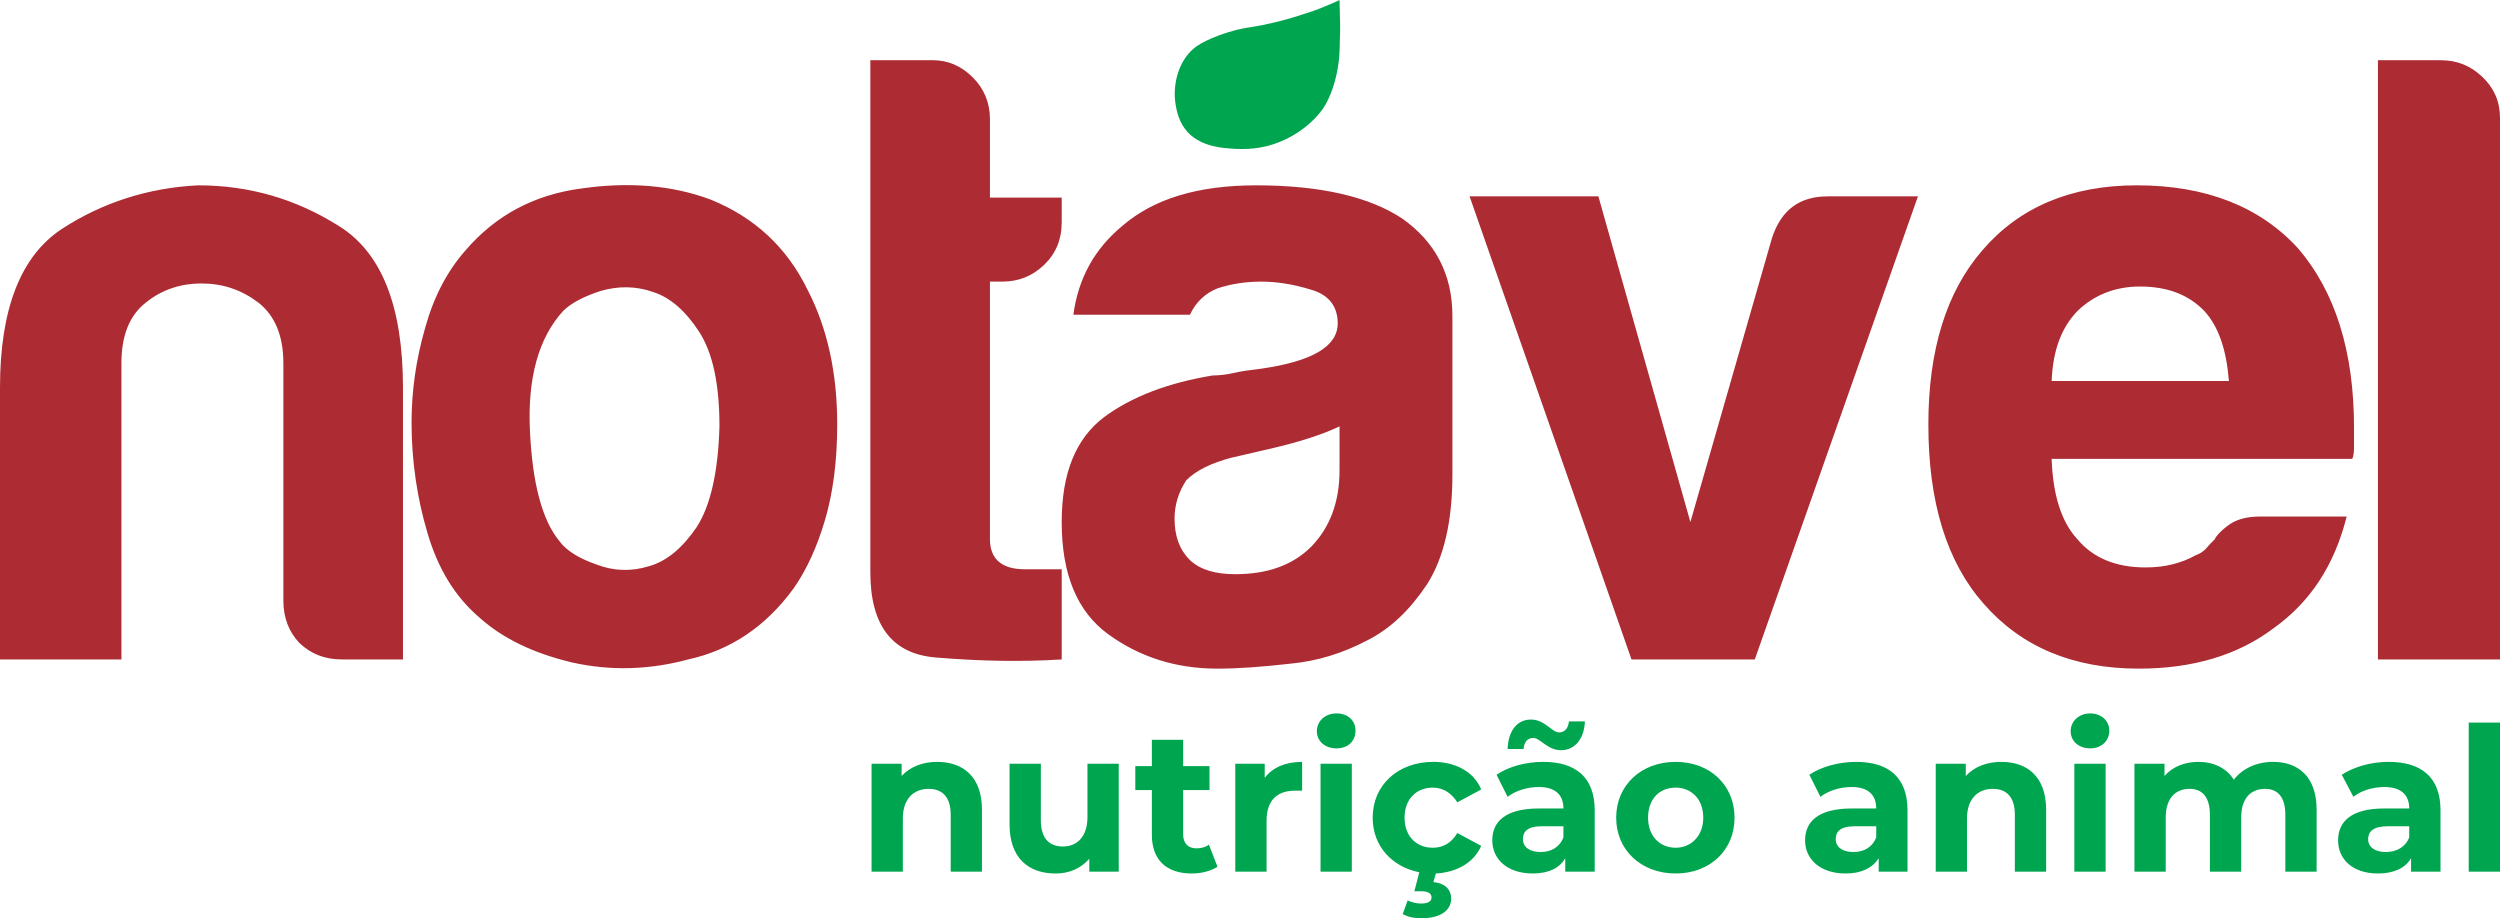
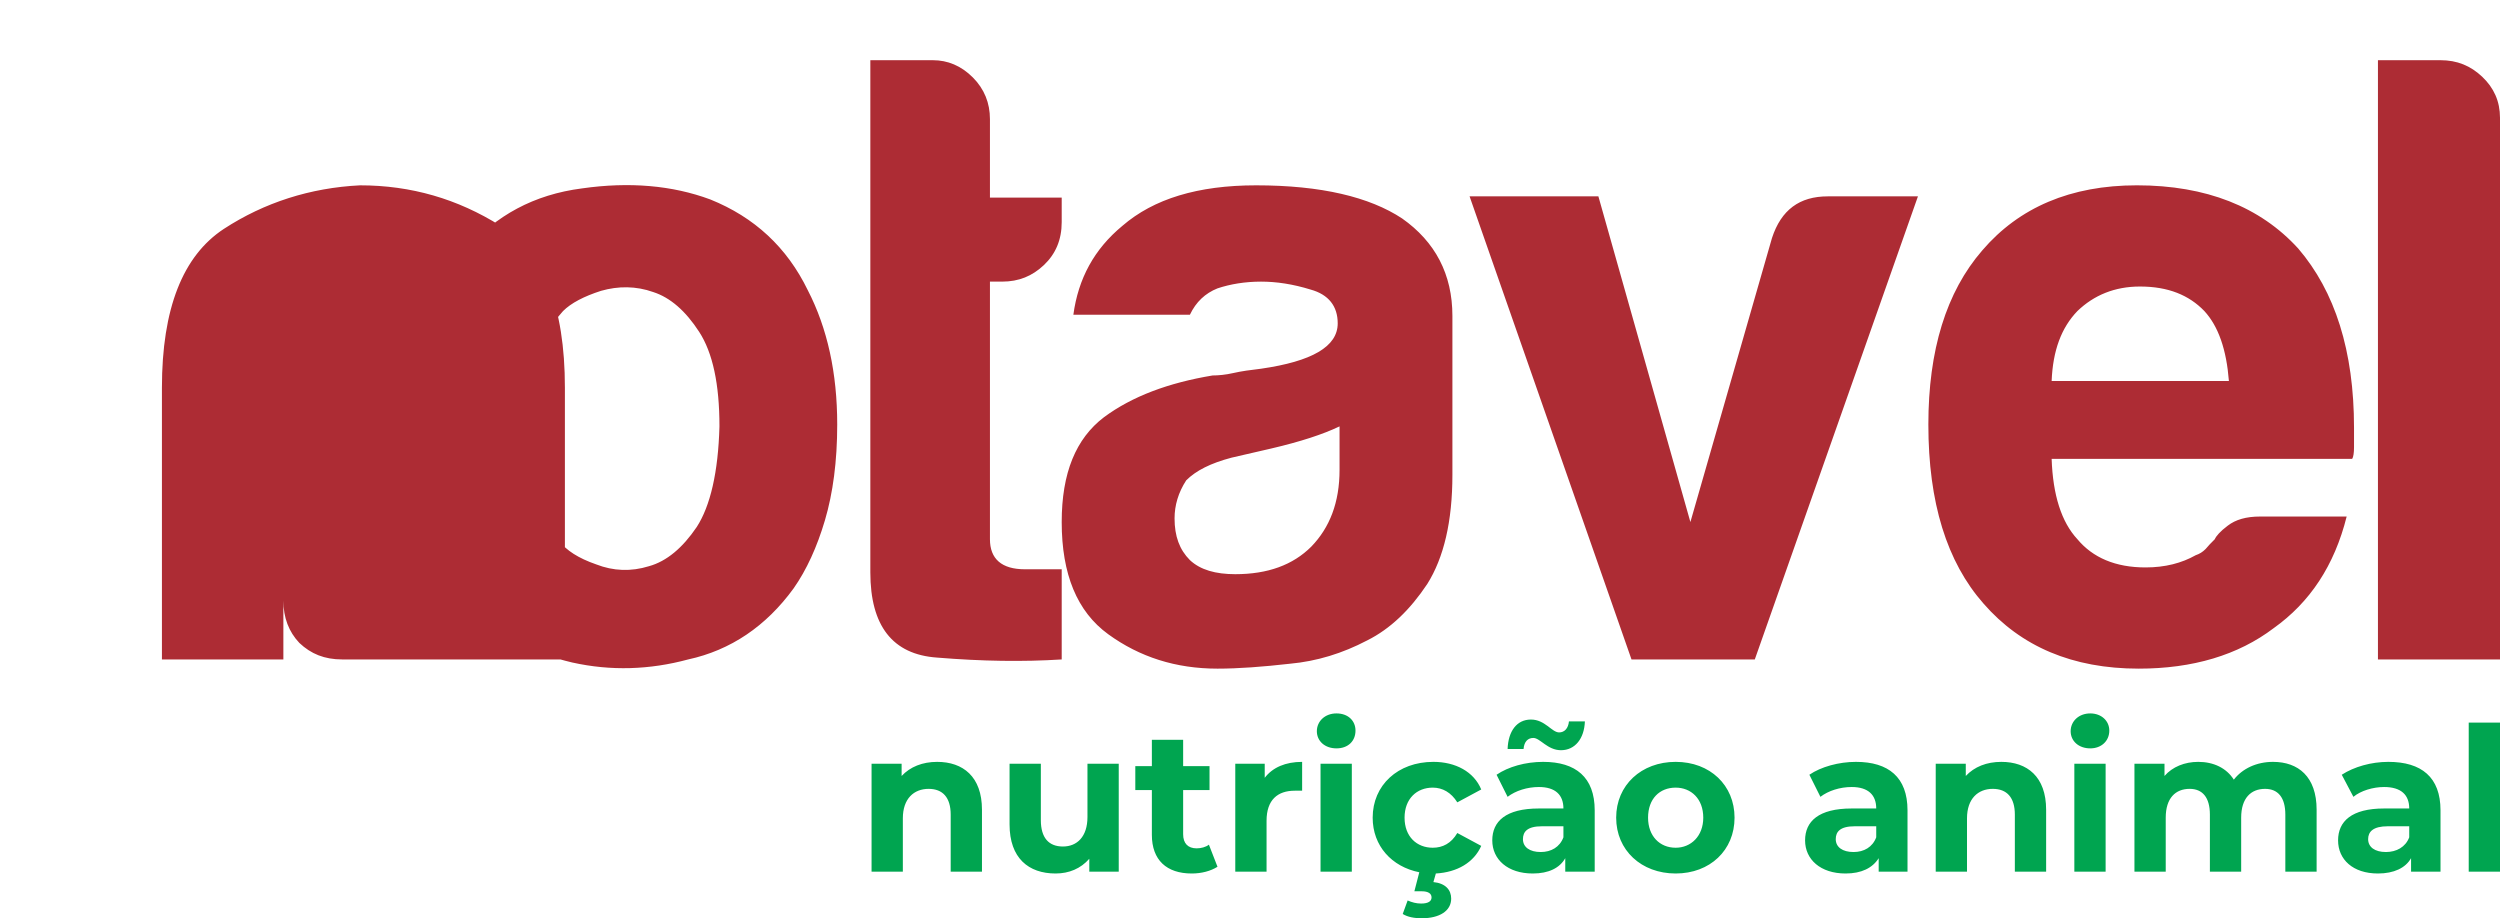
<svg xmlns="http://www.w3.org/2000/svg" xml:space="preserve" width="196px" height="72px" version="1.1" style="shape-rendering:geometricPrecision; text-rendering:geometricPrecision; image-rendering:optimizeQuality; fill-rule:evenodd; clip-rule:evenodd" viewBox="0 0 40.76 14.97">
  <defs>
    <style type="text/css">
   
    .fil0 {fill:#00A550}
    .fil2 {fill:#00A550;fill-rule:nonzero}
    .fil1 {fill:#AD2C34;fill-rule:nonzero}
   
  </style>
  </defs>
  <g id="Layer_x0020_1">
-     <path class="fil0" d="M20.11 0.5c0.17,-0.05 0.32,-0.06 0.46,-0.09 0.25,-0.05 0.47,-0.11 0.71,-0.19 0.17,-0.05 0.36,-0.13 0.56,-0.22 0,0.14 0.01,0.31 0.01,0.49 -0.01,0.18 0,0.37 -0.03,0.56 -0.04,0.28 -0.13,0.54 -0.25,0.72 -0.17,0.24 -0.43,0.43 -0.7,0.54 -0.29,0.12 -0.57,0.13 -0.81,0.11 -0.48,-0.03 -0.81,-0.21 -0.89,-0.7 -0.06,-0.33 0.04,-0.71 0.28,-0.92 0.14,-0.13 0.47,-0.25 0.66,-0.3z" />
-     <path class="fil1" d="M6.57 10.75l-0.99 0c-0.29,0 -0.51,-0.09 -0.7,-0.27 -0.17,-0.18 -0.26,-0.41 -0.26,-0.69l0 0 0 -3.87c0,-0.45 -0.14,-0.78 -0.41,-0.99 -0.28,-0.21 -0.58,-0.31 -0.93,-0.31 -0.33,0 -0.64,0.1 -0.9,0.31 -0.27,0.21 -0.4,0.54 -0.4,0.99l0 4.83 -1.98 0 0 -4.43c0,-1.29 0.34,-2.15 1.01,-2.59 0.66,-0.43 1.41,-0.67 2.22,-0.71 0.83,0 1.59,0.22 2.29,0.66 0.7,0.43 1.05,1.31 1.05,2.64l0 4.43zm15.27 -3.8c-0.27,0.13 -0.64,0.25 -1.11,0.36 -0.43,0.1 -0.65,0.15 -0.65,0.15 -0.34,0.09 -0.58,0.21 -0.74,0.37 -0.13,0.2 -0.19,0.41 -0.19,0.62 0,0.29 0.08,0.51 0.25,0.68 0.17,0.16 0.42,0.23 0.74,0.23 0.53,0 0.94,-0.15 1.24,-0.45 0.3,-0.31 0.46,-0.72 0.46,-1.25l0 -0.71zm0.45 3.49c-0.4,0.21 -0.82,0.34 -1.26,0.38 -0.44,0.05 -0.84,0.08 -1.18,0.08 -0.68,0 -1.27,-0.19 -1.78,-0.56 -0.51,-0.37 -0.76,-0.98 -0.76,-1.83 0,-0.8 0.23,-1.36 0.69,-1.71 0.46,-0.34 1.05,-0.56 1.77,-0.68 0.09,0 0.21,-0.01 0.34,-0.04 0.13,-0.03 0.28,-0.05 0.45,-0.07 0.83,-0.12 1.25,-0.36 1.25,-0.74 0,-0.28 -0.15,-0.47 -0.44,-0.55 -0.29,-0.09 -0.56,-0.13 -0.81,-0.13 -0.26,0 -0.5,0.04 -0.71,0.11 -0.2,0.08 -0.35,0.22 -0.45,0.43l-1.9 0c0.08,-0.59 0.34,-1.07 0.8,-1.45 0.51,-0.44 1.23,-0.66 2.18,-0.66 1.06,0 1.85,0.19 2.38,0.54 0.54,0.38 0.82,0.91 0.82,1.59l0 2.59c0,0.76 -0.14,1.35 -0.41,1.78 -0.28,0.42 -0.6,0.73 -0.98,0.92zm-14.47 -0.37c-0.4,-0.34 -0.68,-0.8 -0.85,-1.38 -0.17,-0.57 -0.26,-1.18 -0.26,-1.8 0,-0.51 0.07,-1.02 0.22,-1.54 0.14,-0.51 0.36,-0.93 0.66,-1.27 0.49,-0.57 1.12,-0.91 1.9,-1.01 0.77,-0.11 1.47,-0.05 2.09,0.18 0.72,0.29 1.25,0.78 1.59,1.48 0.32,0.62 0.48,1.35 0.48,2.19 0,0.6 -0.07,1.12 -0.2,1.56 -0.13,0.44 -0.3,0.81 -0.51,1.11 -0.45,0.62 -1.03,1.01 -1.72,1.16 -0.63,0.17 -1.26,0.19 -1.89,0.05 -0.63,-0.15 -1.13,-0.39 -1.51,-0.73zm1.36 -5c-0.4,0.44 -0.58,1.09 -0.54,1.95 0.04,0.86 0.2,1.46 0.48,1.8 0.11,0.15 0.31,0.28 0.6,0.38 0.28,0.11 0.57,0.12 0.86,0.03 0.29,-0.08 0.55,-0.3 0.78,-0.64 0.22,-0.34 0.35,-0.89 0.37,-1.64 0,-0.69 -0.11,-1.2 -0.33,-1.54 -0.22,-0.34 -0.47,-0.56 -0.75,-0.65 -0.28,-0.1 -0.57,-0.1 -0.85,-0.02 -0.28,0.09 -0.49,0.2 -0.62,0.33zm8.13 5.68c-0.63,0.04 -1.3,0.03 -2.03,-0.03 -0.73,-0.05 -1.09,-0.52 -1.09,-1.39l0 -8.35 1.02 0c0.24,0 0.46,0.09 0.65,0.28 0.19,0.19 0.28,0.42 0.28,0.68l0 1.28 1.17 0 0 0.4c0,0.29 -0.1,0.52 -0.29,0.7 -0.19,0.18 -0.41,0.27 -0.68,0.27l-0.2 0 0 4.2c0,0.32 0.19,0.49 0.57,0.49l0.6 0 0 1.47zm11.3 0l-2.01 0 -2.64 -7.55 2.1 0 1.5 5.31 1.33 -4.63c0.15,-0.46 0.45,-0.68 0.91,-0.68l0 0 1.47 0 -2.66 7.55zm8.24 -2.33l1.41 0c-0.2,0.8 -0.6,1.4 -1.19,1.82 -0.58,0.44 -1.32,0.66 -2.2,0.66 -1.08,0 -1.92,-0.36 -2.53,-1.06 -0.6,-0.68 -0.9,-1.65 -0.9,-2.92 0,-1.21 0.29,-2.16 0.88,-2.84 0.6,-0.7 1.44,-1.06 2.52,-1.06 1.13,0 2.01,0.35 2.63,1.03 0.6,0.7 0.91,1.67 0.91,2.92 0,0.08 0,0.15 0,0.2 0,0.06 0,0.1 0,0.12 0,0.09 -0.01,0.16 -0.03,0.19l-4.9 0c0.02,0.59 0.16,1.03 0.42,1.31 0.25,0.3 0.62,0.46 1.11,0.46 0.32,0 0.59,-0.07 0.82,-0.2 0.06,-0.02 0.11,-0.05 0.16,-0.1 0.04,-0.05 0.09,-0.1 0.15,-0.16 0.02,-0.05 0.09,-0.13 0.21,-0.22 0.13,-0.1 0.3,-0.15 0.53,-0.15zm-3.4 -2.21l2.89 0c-0.04,-0.51 -0.17,-0.89 -0.4,-1.14 -0.25,-0.26 -0.59,-0.4 -1.05,-0.4 -0.41,0 -0.75,0.14 -1.02,0.4 -0.26,0.27 -0.4,0.64 -0.42,1.14zm5.32 -5.23l1.02 0c0.27,0 0.49,0.09 0.68,0.27 0.19,0.18 0.29,0.4 0.29,0.67l0 8.83 -1.99 0 0 -9.77z" />
+     <path class="fil1" d="M6.57 10.75l-0.99 0c-0.29,0 -0.51,-0.09 -0.7,-0.27 -0.17,-0.18 -0.26,-0.41 -0.26,-0.69l0 0 0 -3.87l0 4.83 -1.98 0 0 -4.43c0,-1.29 0.34,-2.15 1.01,-2.59 0.66,-0.43 1.41,-0.67 2.22,-0.71 0.83,0 1.59,0.22 2.29,0.66 0.7,0.43 1.05,1.31 1.05,2.64l0 4.43zm15.27 -3.8c-0.27,0.13 -0.64,0.25 -1.11,0.36 -0.43,0.1 -0.65,0.15 -0.65,0.15 -0.34,0.09 -0.58,0.21 -0.74,0.37 -0.13,0.2 -0.19,0.41 -0.19,0.62 0,0.29 0.08,0.51 0.25,0.68 0.17,0.16 0.42,0.23 0.74,0.23 0.53,0 0.94,-0.15 1.24,-0.45 0.3,-0.31 0.46,-0.72 0.46,-1.25l0 -0.71zm0.45 3.49c-0.4,0.21 -0.82,0.34 -1.26,0.38 -0.44,0.05 -0.84,0.08 -1.18,0.08 -0.68,0 -1.27,-0.19 -1.78,-0.56 -0.51,-0.37 -0.76,-0.98 -0.76,-1.83 0,-0.8 0.23,-1.36 0.69,-1.71 0.46,-0.34 1.05,-0.56 1.77,-0.68 0.09,0 0.21,-0.01 0.34,-0.04 0.13,-0.03 0.28,-0.05 0.45,-0.07 0.83,-0.12 1.25,-0.36 1.25,-0.74 0,-0.28 -0.15,-0.47 -0.44,-0.55 -0.29,-0.09 -0.56,-0.13 -0.81,-0.13 -0.26,0 -0.5,0.04 -0.71,0.11 -0.2,0.08 -0.35,0.22 -0.45,0.43l-1.9 0c0.08,-0.59 0.34,-1.07 0.8,-1.45 0.51,-0.44 1.23,-0.66 2.18,-0.66 1.06,0 1.85,0.19 2.38,0.54 0.54,0.38 0.82,0.91 0.82,1.59l0 2.59c0,0.76 -0.14,1.35 -0.41,1.78 -0.28,0.42 -0.6,0.73 -0.98,0.92zm-14.47 -0.37c-0.4,-0.34 -0.68,-0.8 -0.85,-1.38 -0.17,-0.57 -0.26,-1.18 -0.26,-1.8 0,-0.51 0.07,-1.02 0.22,-1.54 0.14,-0.51 0.36,-0.93 0.66,-1.27 0.49,-0.57 1.12,-0.91 1.9,-1.01 0.77,-0.11 1.47,-0.05 2.09,0.18 0.72,0.29 1.25,0.78 1.59,1.48 0.32,0.62 0.48,1.35 0.48,2.19 0,0.6 -0.07,1.12 -0.2,1.56 -0.13,0.44 -0.3,0.81 -0.51,1.11 -0.45,0.62 -1.03,1.01 -1.72,1.16 -0.63,0.17 -1.26,0.19 -1.89,0.05 -0.63,-0.15 -1.13,-0.39 -1.51,-0.73zm1.36 -5c-0.4,0.44 -0.58,1.09 -0.54,1.95 0.04,0.86 0.2,1.46 0.48,1.8 0.11,0.15 0.31,0.28 0.6,0.38 0.28,0.11 0.57,0.12 0.86,0.03 0.29,-0.08 0.55,-0.3 0.78,-0.64 0.22,-0.34 0.35,-0.89 0.37,-1.64 0,-0.69 -0.11,-1.2 -0.33,-1.54 -0.22,-0.34 -0.47,-0.56 -0.75,-0.65 -0.28,-0.1 -0.57,-0.1 -0.85,-0.02 -0.28,0.09 -0.49,0.2 -0.62,0.33zm8.13 5.68c-0.63,0.04 -1.3,0.03 -2.03,-0.03 -0.73,-0.05 -1.09,-0.52 -1.09,-1.39l0 -8.35 1.02 0c0.24,0 0.46,0.09 0.65,0.28 0.19,0.19 0.28,0.42 0.28,0.68l0 1.28 1.17 0 0 0.4c0,0.29 -0.1,0.52 -0.29,0.7 -0.19,0.18 -0.41,0.27 -0.68,0.27l-0.2 0 0 4.2c0,0.32 0.19,0.49 0.57,0.49l0.6 0 0 1.47zm11.3 0l-2.01 0 -2.64 -7.55 2.1 0 1.5 5.31 1.33 -4.63c0.15,-0.46 0.45,-0.68 0.91,-0.68l0 0 1.47 0 -2.66 7.55zm8.24 -2.33l1.41 0c-0.2,0.8 -0.6,1.4 -1.19,1.82 -0.58,0.44 -1.32,0.66 -2.2,0.66 -1.08,0 -1.92,-0.36 -2.53,-1.06 -0.6,-0.68 -0.9,-1.65 -0.9,-2.92 0,-1.21 0.29,-2.16 0.88,-2.84 0.6,-0.7 1.44,-1.06 2.52,-1.06 1.13,0 2.01,0.35 2.63,1.03 0.6,0.7 0.91,1.67 0.91,2.92 0,0.08 0,0.15 0,0.2 0,0.06 0,0.1 0,0.12 0,0.09 -0.01,0.16 -0.03,0.19l-4.9 0c0.02,0.59 0.16,1.03 0.42,1.31 0.25,0.3 0.62,0.46 1.11,0.46 0.32,0 0.59,-0.07 0.82,-0.2 0.06,-0.02 0.11,-0.05 0.16,-0.1 0.04,-0.05 0.09,-0.1 0.15,-0.16 0.02,-0.05 0.09,-0.13 0.21,-0.22 0.13,-0.1 0.3,-0.15 0.53,-0.15zm-3.4 -2.21l2.89 0c-0.04,-0.51 -0.17,-0.89 -0.4,-1.14 -0.25,-0.26 -0.59,-0.4 -1.05,-0.4 -0.41,0 -0.75,0.14 -1.02,0.4 -0.26,0.27 -0.4,0.64 -0.42,1.14zm5.32 -5.23l1.02 0c0.27,0 0.49,0.09 0.68,0.27 0.19,0.18 0.29,0.4 0.29,0.67l0 8.83 -1.99 0 0 -9.77z" />
    <path class="fil2" d="M15.28 12.42c-0.24,0 -0.44,0.08 -0.58,0.23l0 -0.2 -0.49 0 0 1.76 0.51 0 0 -0.87c0,-0.32 0.18,-0.48 0.42,-0.48 0.23,0 0.36,0.14 0.36,0.42l0 0.93 0.51 0 0 -1.01c0,-0.54 -0.31,-0.78 -0.73,-0.78zm2.45 0.03l0 0.87c0,0.32 -0.17,0.48 -0.4,0.48 -0.23,0 -0.36,-0.14 -0.36,-0.43l0 -0.92 -0.51 0 0 0.99c0,0.55 0.31,0.8 0.75,0.8 0.22,0 0.41,-0.08 0.55,-0.24l0 0.21 0.48 0 0 -1.76 -0.51 0zm1.98 1.32c-0.05,0.04 -0.13,0.06 -0.2,0.06 -0.14,0 -0.22,-0.08 -0.22,-0.23l0 -0.72 0.43 0 0 -0.39 -0.43 0 0 -0.43 -0.51 0 0 0.43 -0.27 0 0 0.39 0.27 0 0 0.73c0,0.41 0.24,0.63 0.65,0.63 0.16,0 0.31,-0.04 0.42,-0.11l-0.14 -0.36zm0.91 -1.09l0 -0.23 -0.48 0 0 1.76 0.51 0 0 -0.83c0,-0.34 0.18,-0.49 0.46,-0.49 0.04,0 0.08,0 0.12,0l0 -0.47c-0.27,0 -0.48,0.09 -0.61,0.26zm1.17 -0.48c0.19,0 0.31,-0.12 0.31,-0.29 0,-0.16 -0.12,-0.28 -0.31,-0.28 -0.19,0 -0.32,0.13 -0.32,0.29 0,0.16 0.13,0.28 0.32,0.28zm-0.26 2.01l0.51 0 0 -1.76 -0.51 0 0 1.76zm1.83 -0.39c-0.26,0 -0.46,-0.18 -0.46,-0.49 0,-0.31 0.2,-0.49 0.46,-0.49 0.16,0 0.3,0.08 0.4,0.24l0.39 -0.21c-0.12,-0.29 -0.42,-0.45 -0.78,-0.45 -0.58,0 -0.99,0.38 -0.99,0.91 0,0.46 0.31,0.8 0.76,0.89l-0.08 0.31 0.12 0c0.11,0 0.16,0.04 0.16,0.1 0,0.06 -0.05,0.1 -0.17,0.1 -0.08,0 -0.15,-0.02 -0.22,-0.05l-0.08 0.22c0.08,0.05 0.19,0.07 0.31,0.07 0.29,0 0.48,-0.12 0.48,-0.32 0,-0.14 -0.09,-0.25 -0.29,-0.27l0.04 -0.14c0.35,-0.02 0.62,-0.18 0.74,-0.45l-0.39 -0.21c-0.1,0.17 -0.24,0.24 -0.4,0.24zm1.64 -1.79c0.11,0 0.23,0.2 0.45,0.2 0.23,0 0.38,-0.19 0.39,-0.47l-0.26 0c-0.01,0.11 -0.07,0.18 -0.16,0.18 -0.12,0 -0.23,-0.21 -0.46,-0.21 -0.23,0 -0.37,0.19 -0.38,0.48l0.26 0c0.01,-0.12 0.07,-0.18 0.16,-0.18zm0.16 0.39c-0.29,0 -0.57,0.08 -0.76,0.21l0.18 0.36c0.13,-0.1 0.32,-0.16 0.51,-0.16 0.27,0 0.4,0.13 0.4,0.35l-0.4 0c-0.54,0 -0.76,0.21 -0.76,0.52 0,0.31 0.25,0.54 0.66,0.54 0.26,0 0.44,-0.09 0.53,-0.25l0 0.22 0.48 0 0 -1c0,-0.54 -0.31,-0.79 -0.84,-0.79zm-0.04 1.47c-0.18,0 -0.29,-0.08 -0.29,-0.21 0,-0.12 0.07,-0.21 0.31,-0.21l0.35 0 0 0.18c-0.06,0.16 -0.2,0.24 -0.37,0.24zm2.2 0.35c0.56,0 0.96,-0.38 0.96,-0.91 0,-0.53 -0.4,-0.91 -0.96,-0.91 -0.56,0 -0.97,0.38 -0.97,0.91 0,0.53 0.41,0.91 0.97,0.91zm0 -0.42c-0.26,0 -0.45,-0.19 -0.45,-0.49 0,-0.31 0.19,-0.49 0.45,-0.49 0.25,0 0.45,0.18 0.45,0.49 0,0.3 -0.2,0.49 -0.45,0.49zm2.94 -1.4c-0.28,0 -0.57,0.08 -0.76,0.21l0.18 0.36c0.13,-0.1 0.32,-0.16 0.51,-0.16 0.27,0 0.4,0.13 0.4,0.35l-0.4 0c-0.54,0 -0.76,0.21 -0.76,0.52 0,0.31 0.25,0.54 0.66,0.54 0.26,0 0.44,-0.09 0.54,-0.25l0 0.22 0.47 0 0 -1c0,-0.54 -0.31,-0.79 -0.84,-0.79zm-0.04 1.47c-0.18,0 -0.29,-0.08 -0.29,-0.21 0,-0.12 0.07,-0.21 0.31,-0.21l0.35 0 0 0.18c-0.06,0.16 -0.2,0.24 -0.37,0.24zm2.41 -1.47c-0.24,0 -0.44,0.08 -0.58,0.23l0 -0.2 -0.49 0 0 1.76 0.51 0 0 -0.87c0,-0.32 0.18,-0.48 0.42,-0.48 0.23,0 0.36,0.14 0.36,0.42l0 0.93 0.51 0 0 -1.01c0,-0.54 -0.31,-0.78 -0.73,-0.78zm1.45 -0.22c0.18,0 0.31,-0.12 0.31,-0.29 0,-0.16 -0.13,-0.28 -0.31,-0.28 -0.19,0 -0.32,0.13 -0.32,0.29 0,0.16 0.13,0.28 0.32,0.28zm-0.26 2.01l0.51 0 0 -1.76 -0.51 0 0 1.76zm3.24 -1.79c-0.27,0 -0.5,0.11 -0.64,0.29 -0.12,-0.19 -0.33,-0.29 -0.58,-0.29 -0.22,0 -0.42,0.08 -0.55,0.23l0 -0.2 -0.49 0 0 1.76 0.51 0 0 -0.88c0,-0.32 0.16,-0.47 0.39,-0.47 0.21,0 0.33,0.14 0.33,0.42l0 0.93 0.51 0 0 -0.88c0,-0.32 0.16,-0.47 0.39,-0.47 0.21,0 0.33,0.14 0.33,0.42l0 0.93 0.51 0 0 -1.01c0,-0.54 -0.3,-0.78 -0.71,-0.78zm1.88 0c-0.28,0 -0.56,0.08 -0.76,0.21l0.19 0.36c0.12,-0.1 0.32,-0.16 0.5,-0.16 0.28,0 0.41,0.13 0.41,0.35l-0.41 0c-0.53,0 -0.75,0.21 -0.75,0.52 0,0.31 0.24,0.54 0.65,0.54 0.26,0 0.45,-0.09 0.54,-0.25l0 0.22 0.48 0 0 -1c0,-0.54 -0.31,-0.79 -0.85,-0.79zm-0.04 1.47c-0.18,0 -0.29,-0.08 -0.29,-0.21 0,-0.12 0.08,-0.21 0.32,-0.21l0.35 0 0 0.18c-0.06,0.16 -0.21,0.24 -0.38,0.24zm1.35 0.32l0.51 0 0 -2.43 -0.51 0 0 2.43z" />
  </g>
</svg>